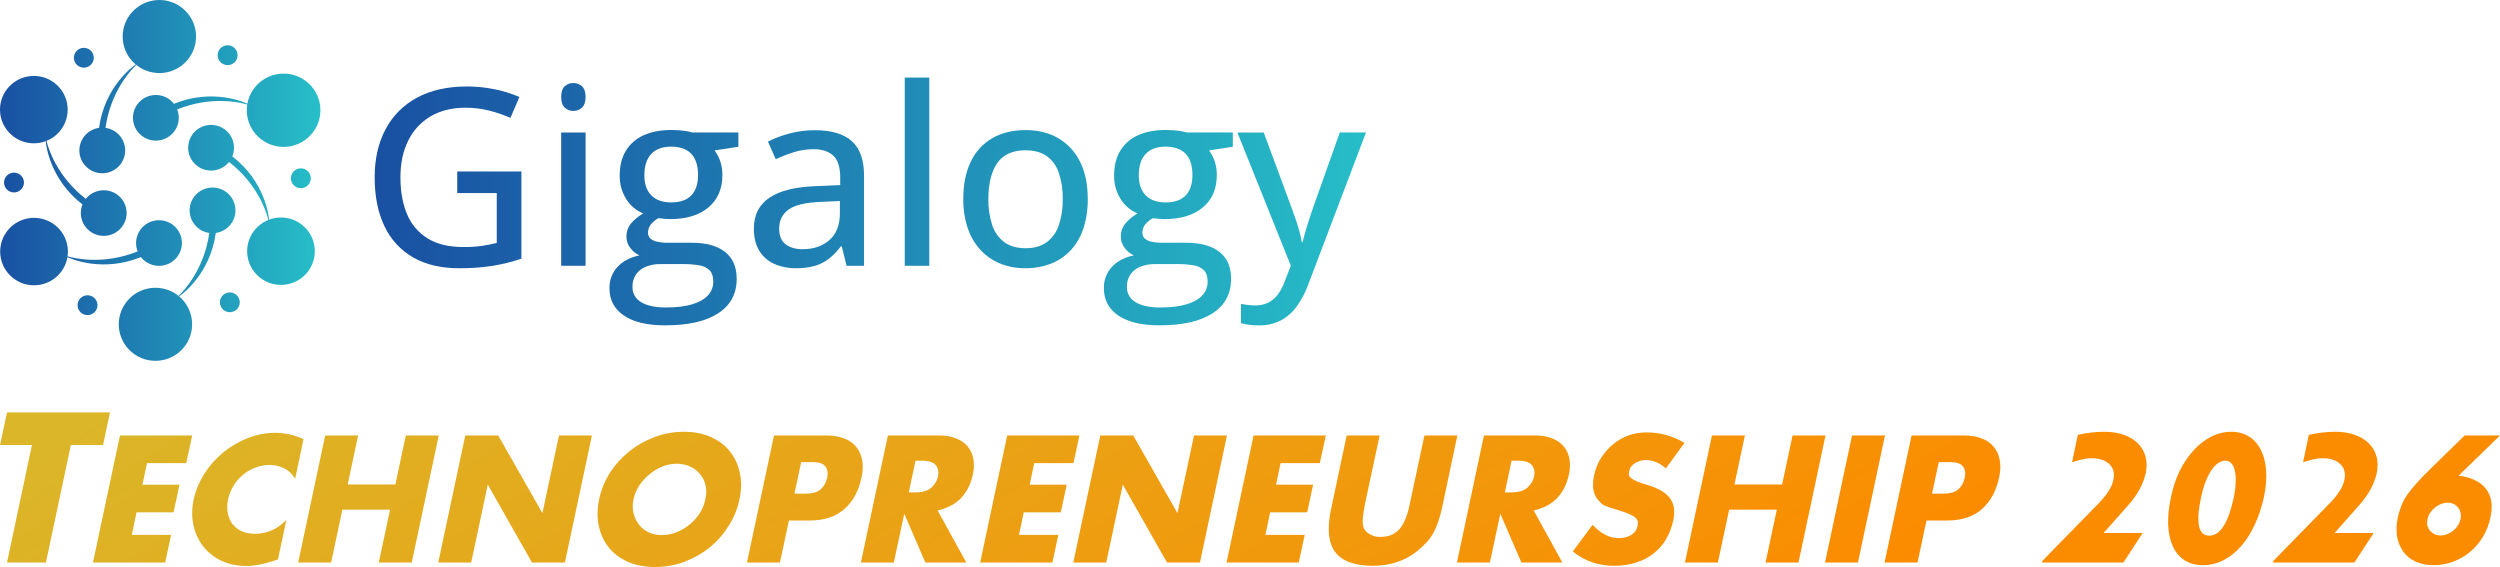
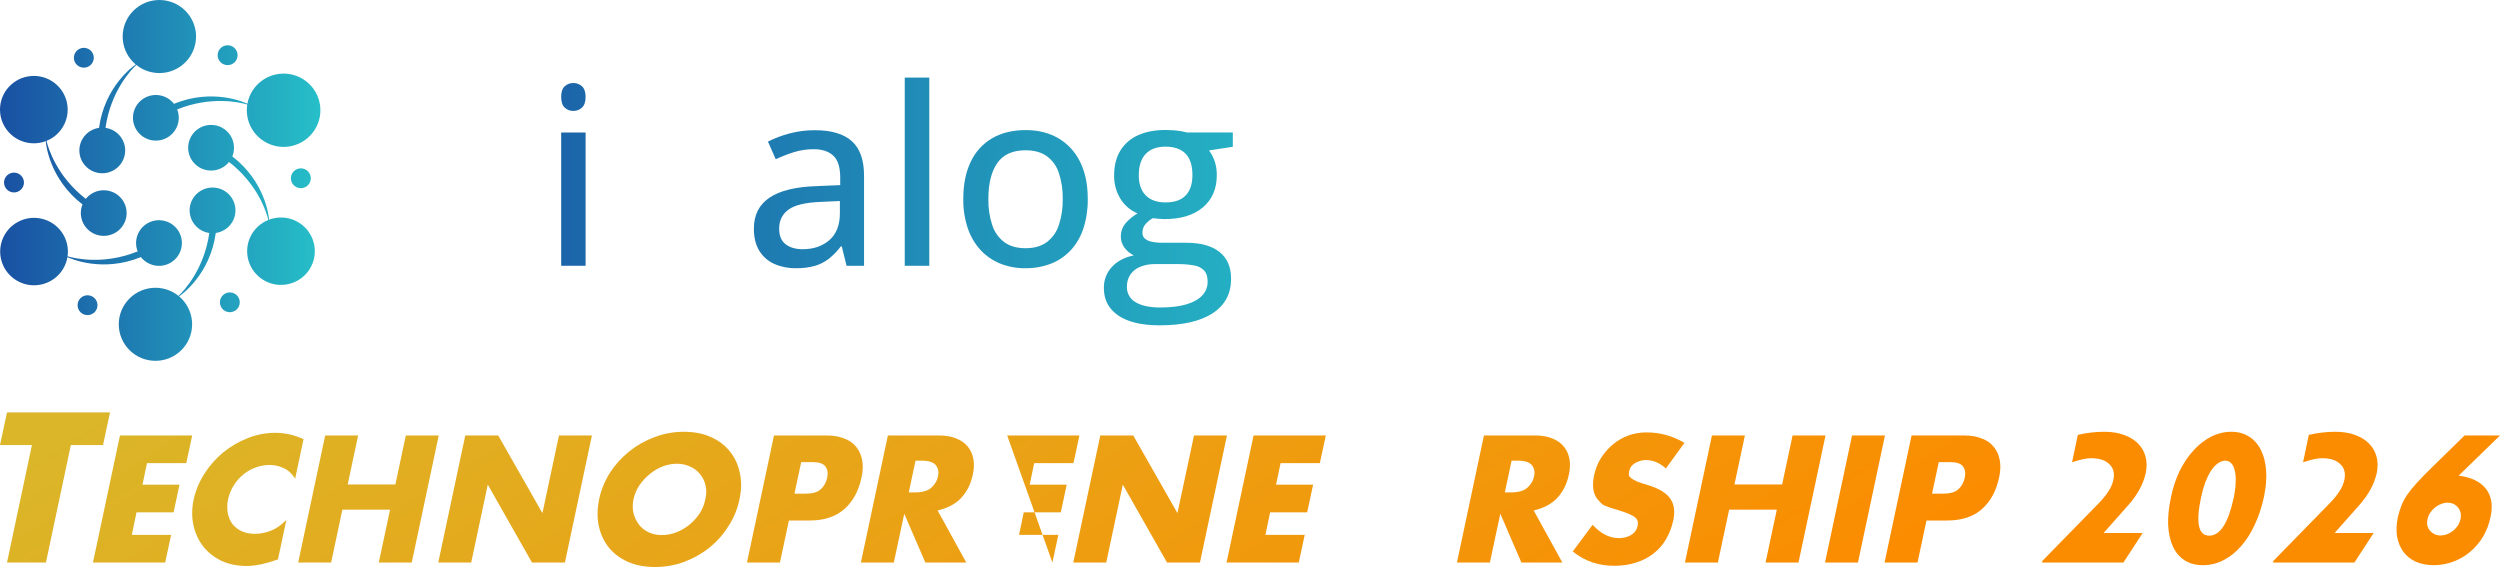
<svg xmlns="http://www.w3.org/2000/svg" width="194" height="44" viewBox="0 0 194 44" fill="none">
-   <path d="M35.48 14.984H38.548V18.851C38.209 18.938 37.836 19.013 37.429 19.076C36.944 19.144 36.454 19.175 35.964 19.17C34.828 19.17 33.898 18.945 33.175 18.495C32.457 18.049 31.899 17.389 31.582 16.608C31.244 15.798 31.074 14.853 31.074 13.773C31.074 12.665 31.277 11.708 31.684 10.9C32.066 10.119 32.67 9.466 33.422 9.024C34.178 8.581 35.084 8.359 36.14 8.358C36.761 8.357 37.381 8.434 37.982 8.588C38.539 8.729 39.083 8.916 39.609 9.147L40.306 7.527C39.69 7.26 39.047 7.059 38.389 6.927C37.674 6.781 36.946 6.709 36.216 6.711C34.709 6.711 33.421 7.002 32.353 7.584C31.31 8.14 30.46 8.997 29.913 10.042C29.354 11.1 29.074 12.338 29.074 13.758C29.074 15.236 29.327 16.5 29.833 17.55C30.305 18.565 31.08 19.411 32.052 19.972C33.026 20.535 34.223 20.816 35.643 20.816C36.507 20.823 37.371 20.76 38.225 20.629C38.985 20.506 39.733 20.32 40.462 20.075V13.304H35.48V14.984Z" fill="url(#paint0_linear_2699_256)" />
  <path d="M45.442 10.282H43.548V20.624H45.442V10.282Z" fill="url(#paint1_linear_2699_256)" />
  <path d="M44.491 6.443C44.243 6.436 44.002 6.528 43.82 6.697C43.638 6.866 43.547 7.141 43.548 7.521C43.548 7.902 43.638 8.177 43.82 8.35C44.001 8.521 44.242 8.613 44.491 8.607C44.74 8.612 44.98 8.519 45.162 8.35C45.348 8.177 45.442 7.902 45.442 7.521C45.442 7.14 45.348 6.866 45.162 6.697C44.98 6.529 44.739 6.438 44.491 6.443Z" fill="url(#paint2_linear_2699_256)" />
-   <path d="M53.274 10.178C53.091 10.148 52.9 10.124 52.699 10.109C52.497 10.094 52.303 10.087 52.114 10.087C51.26 10.087 50.534 10.225 49.937 10.501C49.368 10.752 48.889 11.171 48.566 11.701C48.249 12.226 48.09 12.861 48.09 13.607C48.075 14.254 48.249 14.891 48.59 15.441C48.901 15.945 49.363 16.337 49.912 16.563C49.541 16.773 49.211 17.047 48.937 17.373C48.718 17.656 48.604 18.006 48.612 18.363C48.609 18.68 48.713 18.989 48.908 19.24C49.093 19.489 49.338 19.688 49.62 19.817C48.885 19.974 48.313 20.278 47.905 20.728C47.498 21.175 47.279 21.762 47.295 22.366C47.295 23.273 47.668 23.979 48.413 24.486C49.159 24.993 50.225 25.247 51.613 25.247C53.41 25.247 54.785 24.934 55.74 24.308C56.695 23.682 57.171 22.789 57.166 21.629C57.166 20.716 56.864 20.022 56.261 19.547C55.658 19.071 54.791 18.835 53.659 18.838H51.851C51.566 18.843 51.282 18.816 51.003 18.758C50.807 18.723 50.623 18.637 50.47 18.51C50.409 18.454 50.361 18.385 50.33 18.309C50.298 18.233 50.283 18.151 50.286 18.068C50.282 17.841 50.353 17.618 50.489 17.435C50.657 17.227 50.864 17.055 51.099 16.928C51.396 16.972 51.695 16.997 51.995 17.003C53.264 17.003 54.258 16.7 54.978 16.092C55.698 15.485 56.057 14.654 56.057 13.6C56.064 13.232 56.009 12.866 55.893 12.517C55.792 12.214 55.642 11.928 55.451 11.672L57.298 11.39V10.277H53.716C53.603 10.241 53.456 10.211 53.274 10.178ZM51.266 20.493H52.984C53.42 20.486 53.855 20.52 54.285 20.594C54.587 20.638 54.867 20.778 55.082 20.993C55.261 21.19 55.35 21.476 55.35 21.852C55.356 22.249 55.208 22.632 54.935 22.922C54.659 23.222 54.249 23.453 53.705 23.616C53.161 23.78 52.484 23.861 51.672 23.86C50.842 23.86 50.203 23.723 49.753 23.448C49.542 23.329 49.368 23.156 49.249 22.945C49.13 22.735 49.072 22.497 49.08 22.256C49.068 21.915 49.163 21.578 49.353 21.293C49.545 21.026 49.81 20.82 50.116 20.698C50.482 20.553 50.873 20.484 51.266 20.493ZM53.65 15.158C53.304 15.524 52.783 15.707 52.087 15.706C51.413 15.706 50.898 15.524 50.54 15.158C50.182 14.792 50.003 14.274 50.003 13.605C50.003 12.878 50.181 12.326 50.536 11.948C50.891 11.57 51.405 11.381 52.076 11.38C52.768 11.38 53.289 11.565 53.641 11.934C53.993 12.303 54.169 12.854 54.169 13.585C54.169 14.268 53.996 14.792 53.65 15.158Z" fill="url(#paint3_linear_2699_256)" />
  <path d="M63.225 10.104C62.562 10.101 61.901 10.187 61.261 10.358C60.684 10.509 60.125 10.72 59.593 10.986L60.196 12.356C60.654 12.141 61.127 11.958 61.61 11.807C62.107 11.653 62.625 11.575 63.146 11.578C63.792 11.578 64.297 11.743 64.659 12.075C65.02 12.406 65.201 12.976 65.201 13.783V14.365L63.405 14.441C61.758 14.492 60.53 14.789 59.72 15.333C58.91 15.877 58.503 16.674 58.5 17.725C58.5 18.427 58.64 19.005 58.919 19.457C59.192 19.905 59.594 20.26 60.073 20.475C60.601 20.708 61.174 20.824 61.751 20.813C62.259 20.824 62.765 20.761 63.255 20.626C63.65 20.509 64.019 20.317 64.342 20.062C64.681 19.787 64.985 19.471 65.247 19.123H65.323L65.692 20.625H67.05V13.631C67.05 12.411 66.733 11.517 66.098 10.951C65.464 10.385 64.506 10.102 63.225 10.104ZM65.176 16.532C65.176 17.459 64.905 18.158 64.363 18.63C63.821 19.103 63.128 19.339 62.285 19.339C61.738 19.339 61.298 19.211 60.963 18.954C60.628 18.698 60.462 18.293 60.463 17.739C60.463 17.108 60.706 16.615 61.194 16.261C61.681 15.908 62.525 15.709 63.724 15.665L65.175 15.599L65.176 16.532Z" fill="url(#paint4_linear_2699_256)" />
  <path d="M72.112 6.021H70.209V20.625H72.112V6.021Z" fill="url(#paint5_linear_2699_256)" />
  <path d="M82.121 10.723C81.398 10.304 80.559 10.095 79.605 10.095C78.599 10.095 77.734 10.302 77.008 10.718C76.276 11.141 75.693 11.777 75.336 12.54C74.946 13.338 74.751 14.303 74.751 15.435C74.739 16.208 74.856 16.977 75.1 17.711C75.308 18.337 75.645 18.913 76.09 19.402C76.515 19.859 77.035 20.218 77.615 20.453C78.229 20.698 78.885 20.821 79.547 20.814C80.239 20.825 80.927 20.703 81.573 20.453C82.157 20.221 82.68 19.862 83.106 19.402C83.546 18.914 83.877 18.337 84.076 17.712C84.31 16.976 84.423 16.208 84.411 15.436C84.411 14.304 84.21 13.341 83.808 12.546C83.439 11.786 82.852 11.151 82.121 10.723ZM82.159 17.485C81.99 18.011 81.66 18.471 81.216 18.801C80.789 19.108 80.247 19.261 79.589 19.261C78.917 19.261 78.369 19.108 77.945 18.801C77.503 18.47 77.174 18.01 77.003 17.485C76.785 16.824 76.682 16.13 76.698 15.434C76.698 14.239 76.929 13.312 77.39 12.652C77.852 11.992 78.579 11.662 79.572 11.662C80.25 11.662 80.801 11.812 81.226 12.112C81.666 12.436 81.994 12.889 82.162 13.407C82.379 14.06 82.482 14.745 82.468 15.432C82.482 16.129 82.379 16.823 82.162 17.485H82.159Z" fill="url(#paint6_linear_2699_256)" />
  <path d="M91.639 10.179C91.457 10.148 91.266 10.124 91.064 10.109C90.863 10.094 90.669 10.085 90.48 10.085C89.626 10.085 88.9 10.223 88.303 10.498C87.734 10.75 87.255 11.169 86.932 11.699C86.615 12.224 86.456 12.86 86.456 13.605C86.441 14.252 86.615 14.889 86.956 15.439C87.267 15.943 87.729 16.335 88.278 16.561C87.907 16.771 87.576 17.045 87.303 17.371C87.084 17.654 86.97 18.004 86.977 18.361C86.975 18.678 87.079 18.987 87.274 19.238C87.459 19.487 87.704 19.686 87.986 19.815C87.251 19.972 86.679 20.276 86.271 20.726C85.863 21.174 85.645 21.76 85.661 22.364C85.661 23.271 86.034 23.977 86.779 24.484C87.525 24.991 88.591 25.245 89.979 25.245C91.775 25.245 93.151 24.932 94.106 24.306C95.061 23.68 95.536 22.788 95.532 21.629C95.532 20.716 95.23 20.022 94.627 19.547C94.024 19.072 93.156 18.835 92.025 18.838H90.216C89.932 18.843 89.647 18.816 89.369 18.758C89.172 18.723 88.989 18.637 88.836 18.51C88.775 18.454 88.727 18.385 88.695 18.309C88.664 18.233 88.649 18.151 88.652 18.069C88.648 17.841 88.719 17.618 88.855 17.435C89.023 17.228 89.23 17.055 89.465 16.928C89.762 16.972 90.061 16.997 90.361 17.003C91.63 17.003 92.624 16.7 93.344 16.092C94.064 15.485 94.423 14.654 94.422 13.6C94.431 13.232 94.376 12.866 94.261 12.517C94.16 12.214 94.01 11.928 93.819 11.672L95.666 11.39V10.277H92.082C91.969 10.241 91.821 10.211 91.639 10.179ZM89.632 20.493H91.347C91.783 20.486 92.218 20.52 92.647 20.595C92.95 20.638 93.229 20.778 93.445 20.993C93.623 21.19 93.713 21.476 93.713 21.852C93.719 22.249 93.57 22.632 93.298 22.922C93.022 23.222 92.612 23.453 92.068 23.617C91.524 23.78 90.847 23.861 90.035 23.861C89.205 23.861 88.566 23.723 88.116 23.448C87.906 23.329 87.734 23.155 87.616 22.945C87.499 22.736 87.441 22.498 87.449 22.258C87.437 21.917 87.532 21.58 87.722 21.295C87.914 21.028 88.179 20.822 88.485 20.7C88.85 20.555 89.24 20.485 89.632 20.493ZM92.016 15.158C91.67 15.524 91.149 15.707 90.452 15.707C89.779 15.707 89.264 15.524 88.906 15.158C88.548 14.792 88.369 14.274 88.369 13.605C88.369 12.878 88.547 12.326 88.902 11.948C89.257 11.57 89.771 11.381 90.442 11.38C91.134 11.38 91.655 11.565 92.007 11.934C92.359 12.303 92.534 12.854 92.532 13.585C92.532 14.268 92.36 14.792 92.016 15.158Z" fill="url(#paint7_linear_2699_256)" />
-   <path d="M101.855 16.232C101.692 16.704 101.541 17.167 101.403 17.621C101.265 18.075 101.158 18.463 101.083 18.785H101.017C100.972 18.522 100.914 18.254 100.842 17.982C100.77 17.71 100.685 17.429 100.588 17.138C100.486 16.847 100.384 16.549 100.271 16.242L98.066 10.282H96.022L100.168 20.617L99.697 21.832C99.572 22.182 99.399 22.514 99.184 22.818C98.992 23.088 98.74 23.311 98.448 23.47C98.132 23.63 97.781 23.709 97.426 23.7C97.219 23.7 97.013 23.688 96.809 23.662C96.61 23.637 96.443 23.608 96.3 23.577V25.079C96.753 25.197 97.219 25.254 97.686 25.249C98.275 25.264 98.86 25.134 99.386 24.869C99.876 24.604 100.3 24.232 100.625 23.781C100.999 23.26 101.299 22.69 101.516 22.087L106.001 10.28H103.968L101.855 16.232Z" fill="url(#paint8_linear_2699_256)" />
  <path d="M10.532 5.004C10.296 5.163 8.124 6.733 7.685 9.921C7.24 9.985 6.836 10.214 6.553 10.562C6.27 10.911 6.131 11.353 6.163 11.8C6.195 12.247 6.395 12.665 6.725 12.97C7.054 13.275 7.487 13.445 7.937 13.445C8.386 13.445 8.819 13.275 9.149 12.97C9.478 12.665 9.678 12.247 9.71 11.8C9.742 11.353 9.603 10.911 9.32 10.562C9.038 10.214 8.633 9.985 8.188 9.921C8.584 7.1 10.154 5.436 10.577 5.039C11.162 5.51 11.911 5.732 12.659 5.655C13.407 5.578 14.095 5.209 14.571 4.629C15.047 4.048 15.273 3.304 15.2 2.559C15.126 1.813 14.759 1.126 14.179 0.649C13.599 0.172 12.853 -0.057 12.104 0.012C11.355 0.081 10.664 0.443 10.181 1.018C9.699 1.593 9.465 2.335 9.53 3.081C9.596 3.827 9.955 4.518 10.53 5.001L10.532 5.004Z" fill="url(#paint9_linear_2699_256)" />
  <path d="M17.78 5.046C18.202 4.982 18.493 4.589 18.429 4.168C18.365 3.748 17.97 3.458 17.548 3.522C17.125 3.586 16.835 3.978 16.899 4.399C16.963 4.82 17.357 5.109 17.78 5.046Z" fill="url(#paint10_linear_2699_256)" />
  <path d="M2.59 11.121C2.918 11.126 3.244 11.069 3.551 10.954C3.571 11.245 3.856 13.898 6.403 15.866C6.234 16.281 6.229 16.744 6.389 17.162C6.548 17.581 6.861 17.923 7.265 18.121C7.668 18.319 8.131 18.357 8.562 18.228C8.992 18.099 9.357 17.812 9.584 17.426C9.811 17.039 9.882 16.582 9.783 16.145C9.685 15.708 9.424 15.325 9.053 15.072C8.682 14.82 8.228 14.717 7.784 14.784C7.34 14.85 6.937 15.082 6.658 15.433C4.403 13.681 3.741 11.496 3.608 10.932C4.212 10.689 4.704 10.232 4.989 9.648C5.273 9.064 5.329 8.396 5.147 7.774C4.964 7.151 4.556 6.618 4.001 6.278C3.446 5.938 2.784 5.816 2.143 5.936C1.503 6.055 0.93 6.407 0.536 6.923C0.141 7.44 -0.046 8.084 0.01 8.73C0.065 9.377 0.361 9.979 0.838 10.421C1.315 10.863 1.94 11.112 2.591 11.121H2.59Z" fill="url(#paint11_linear_2699_256)" />
  <path d="M7.202 4.815C7.387 4.432 7.226 3.972 6.841 3.788C6.456 3.604 5.995 3.765 5.81 4.148C5.625 4.531 5.787 4.991 6.171 5.175C6.556 5.359 7.018 5.198 7.202 4.815Z" fill="url(#paint12_linear_2699_256)" />
  <path d="M11.427 20.38C11.789 20.595 12.215 20.675 12.63 20.606C13.046 20.537 13.423 20.323 13.695 20.003C13.967 19.682 14.116 19.276 14.116 18.857C14.115 18.437 13.965 18.032 13.692 17.712C13.42 17.393 13.042 17.18 12.626 17.112C12.211 17.044 11.784 17.125 11.423 17.34C11.062 17.556 10.789 17.893 10.654 18.29C10.518 18.687 10.529 19.119 10.684 19.509C8.032 20.578 5.804 20.056 5.243 19.89C5.335 19.247 5.184 18.593 4.819 18.055C4.453 17.517 3.9 17.134 3.267 16.98C2.634 16.825 1.966 16.91 1.392 17.219C0.818 17.528 0.38 18.038 0.163 18.65C-0.054 19.262 -0.035 19.933 0.217 20.532C0.469 21.131 0.935 21.615 1.526 21.891C2.116 22.167 2.788 22.214 3.411 22.024C4.035 21.834 4.565 21.419 4.899 20.862C5.067 20.582 5.18 20.273 5.233 19.951C5.489 20.075 7.942 21.166 10.933 19.951C11.069 20.123 11.236 20.269 11.427 20.38Z" fill="url(#paint13_linear_2699_256)" />
  <path d="M1.496 14.817C1.858 14.591 1.967 14.117 1.741 13.757C1.514 13.396 1.037 13.287 0.675 13.513C0.314 13.738 0.204 14.213 0.431 14.573C0.657 14.933 1.134 15.042 1.496 14.817Z" fill="url(#paint14_linear_2699_256)" />
  <path d="M13.898 22.996C14.134 22.837 16.307 21.267 16.745 18.079C17.191 18.015 17.595 17.786 17.878 17.437C18.161 17.089 18.3 16.646 18.268 16.199C18.236 15.752 18.035 15.334 17.706 15.028C17.377 14.723 16.943 14.553 16.493 14.553C16.043 14.553 15.61 14.723 15.281 15.028C14.951 15.334 14.751 15.752 14.719 16.199C14.687 16.646 14.826 17.089 15.109 17.437C15.391 17.786 15.796 18.015 16.242 18.079C15.845 20.9 14.275 22.564 13.853 22.961C13.268 22.49 12.519 22.268 11.771 22.346C11.022 22.422 10.335 22.791 9.859 23.372C9.383 23.952 9.157 24.696 9.23 25.442C9.303 26.187 9.67 26.874 10.25 27.351C10.83 27.828 11.576 28.057 12.325 27.988C13.075 27.919 13.766 27.557 14.248 26.982C14.73 26.407 14.964 25.666 14.899 24.919C14.834 24.173 14.474 23.482 13.899 22.999L13.898 22.996Z" fill="url(#paint15_linear_2699_256)" />
  <path d="M6.803 24.452C7.23 24.447 7.571 24.098 7.565 23.673C7.56 23.248 7.209 22.908 6.782 22.913C6.356 22.919 6.014 23.268 6.02 23.693C6.026 24.118 6.376 24.458 6.803 24.452Z" fill="url(#paint16_linear_2699_256)" />
  <path d="M21.84 16.879C21.512 16.874 21.187 16.931 20.88 17.047C20.86 16.756 20.575 14.102 18.027 12.135C18.197 11.72 18.203 11.256 18.044 10.837C17.884 10.418 17.571 10.075 17.168 9.876C16.764 9.678 16.3 9.639 15.869 9.767C15.438 9.896 15.072 10.183 14.845 10.569C14.617 10.956 14.546 11.414 14.644 11.852C14.742 12.289 15.003 12.673 15.374 12.926C15.746 13.18 16.2 13.283 16.645 13.217C17.09 13.15 17.493 12.918 17.773 12.567C20.028 14.319 20.69 16.504 20.823 17.068C20.219 17.311 19.726 17.768 19.442 18.352C19.157 18.936 19.101 19.604 19.284 20.227C19.466 20.849 19.875 21.382 20.43 21.722C20.985 22.062 21.647 22.184 22.287 22.064C22.927 21.945 23.5 21.593 23.895 21.077C24.289 20.56 24.477 19.916 24.421 19.27C24.365 18.623 24.07 18.021 23.593 17.579C23.116 17.137 22.491 16.888 21.84 16.879H21.84Z" fill="url(#paint17_linear_2699_256)" />
  <path d="M18.531 23.791C18.715 23.408 18.552 22.95 18.168 22.767C17.784 22.584 17.324 22.746 17.14 23.129C16.957 23.511 17.119 23.969 17.503 24.152C17.887 24.335 18.348 24.173 18.531 23.791Z" fill="url(#paint18_linear_2699_256)" />
  <path d="M13.005 7.62C12.643 7.406 12.217 7.326 11.802 7.395C11.386 7.464 11.009 7.678 10.738 7.998C10.466 8.318 10.317 8.723 10.318 9.143C10.318 9.562 10.468 9.967 10.741 10.287C11.013 10.606 11.391 10.819 11.806 10.887C12.221 10.955 12.648 10.874 13.008 10.658C13.37 10.443 13.642 10.107 13.777 9.71C13.913 9.313 13.902 8.881 13.748 8.491C16.399 7.422 18.628 7.944 19.187 8.11C19.069 8.853 19.25 9.611 19.692 10.221C20.134 10.83 20.8 11.24 21.545 11.362C22.29 11.484 23.053 11.307 23.667 10.87C24.282 10.433 24.697 9.772 24.823 9.031C24.949 8.29 24.776 7.529 24.34 6.915C23.905 6.301 23.243 5.884 22.5 5.754C21.756 5.625 20.991 5.794 20.373 6.224C19.754 6.654 19.331 7.311 19.197 8.051C18.941 7.927 16.489 6.836 13.499 8.056C13.363 7.881 13.195 7.733 13.005 7.62Z" fill="url(#paint19_linear_2699_256)" />
  <path d="M23.776 14.473C24.131 14.237 24.226 13.759 23.989 13.406C23.752 13.053 23.272 12.958 22.917 13.194C22.563 13.43 22.467 13.908 22.704 14.261C22.942 14.614 23.421 14.709 23.776 14.473Z" fill="url(#paint20_linear_2699_256)" />
  <path d="M7.994 34.537H5.498L3.565 43.65H0.544L2.477 34.537H0L0.544 32H8.538L7.994 34.537Z" fill="url(#paint21_linear_2699_256)" />
  <path d="M12.819 43.65H7.214L9.31 33.792H14.915L14.455 35.939H11.406L11.057 37.608H13.931L13.47 39.755H10.596L10.231 41.504H13.28L12.819 43.65Z" fill="url(#paint22_linear_2699_256)" />
  <path d="M21.57 43.412C20.606 43.751 19.797 43.92 19.14 43.92C18.42 43.92 17.769 43.788 17.187 43.523C16.616 43.247 16.145 42.876 15.774 42.41C15.403 41.933 15.149 41.382 15.012 40.756C14.874 40.131 14.88 39.463 15.028 38.753C15.187 38.043 15.467 37.375 15.869 36.75C16.271 36.124 16.753 35.578 17.314 35.112C17.886 34.646 18.521 34.275 19.22 33.999C19.918 33.723 20.633 33.586 21.363 33.586C22.104 33.586 22.834 33.75 23.554 34.078L22.903 37.147C22.671 36.766 22.379 36.495 22.03 36.336C21.691 36.167 21.321 36.082 20.919 36.082C20.538 36.082 20.167 36.151 19.807 36.289C19.458 36.416 19.14 36.601 18.854 36.845C18.569 37.078 18.325 37.359 18.124 37.688C17.923 38.016 17.78 38.371 17.695 38.753C17.621 39.145 17.616 39.506 17.679 39.834C17.743 40.152 17.865 40.433 18.045 40.677C18.235 40.91 18.479 41.096 18.775 41.233C19.071 41.361 19.41 41.424 19.791 41.424C20.194 41.424 20.601 41.345 21.014 41.186C21.427 41.027 21.829 40.746 22.221 40.343L21.57 43.412Z" fill="url(#paint23_linear_2699_256)" />
  <path d="M31.952 43.65H29.395L30.268 39.548H26.569L25.696 43.65H23.139L25.235 33.792H27.791L26.982 37.592H30.681L31.491 33.792H34.048L31.952 43.65Z" fill="url(#paint24_linear_2699_256)" />
  <path d="M43.838 43.65H41.281L37.852 37.608L36.565 43.65H34.009L36.105 33.792H38.661L42.091 39.818L43.377 33.792H45.934L43.838 43.65Z" fill="url(#paint25_linear_2699_256)" />
  <path d="M57.382 38.753C57.234 39.474 56.959 40.152 56.556 40.788C56.165 41.424 55.678 41.981 55.096 42.458C54.514 42.935 53.857 43.311 53.127 43.587C52.396 43.862 51.629 44 50.825 44C50.02 44 49.311 43.862 48.697 43.587C48.093 43.311 47.601 42.935 47.22 42.458C46.85 41.981 46.596 41.424 46.458 40.788C46.331 40.152 46.342 39.474 46.49 38.753C46.648 38.011 46.929 37.322 47.331 36.686C47.744 36.05 48.242 35.499 48.824 35.032C49.417 34.556 50.073 34.184 50.793 33.919C51.523 33.644 52.28 33.506 53.063 33.506C53.868 33.506 54.572 33.644 55.175 33.919C55.789 34.195 56.281 34.571 56.652 35.048C57.033 35.525 57.287 36.082 57.414 36.718C57.552 37.354 57.541 38.032 57.382 38.753ZM54.73 38.753C54.826 38.35 54.831 37.979 54.746 37.64C54.662 37.301 54.514 37.009 54.302 36.766C54.101 36.522 53.841 36.331 53.524 36.193C53.217 36.055 52.883 35.986 52.523 35.986C52.153 35.986 51.788 36.055 51.428 36.193C51.068 36.331 50.734 36.527 50.428 36.782C50.12 37.025 49.851 37.317 49.618 37.656C49.395 37.995 49.242 38.361 49.157 38.753C49.083 39.124 49.083 39.479 49.157 39.818C49.242 40.147 49.38 40.438 49.57 40.693C49.761 40.947 50.009 41.149 50.316 41.297C50.623 41.445 50.967 41.52 51.348 41.52C51.73 41.52 52.105 41.451 52.476 41.313C52.846 41.164 53.185 40.968 53.492 40.725C53.799 40.47 54.064 40.179 54.286 39.85C54.508 39.511 54.656 39.145 54.73 38.753Z" fill="url(#paint26_linear_2699_256)" />
  <path d="M66.858 37.036C66.635 38.096 66.186 38.923 65.508 39.516C64.841 40.099 63.947 40.391 62.825 40.391H61.221L60.522 43.65H57.966L60.062 33.792H64.143C64.672 33.792 65.132 33.872 65.524 34.031C65.916 34.179 66.223 34.397 66.445 34.683C66.678 34.969 66.831 35.313 66.905 35.716C66.98 36.108 66.964 36.548 66.858 37.036ZM64.19 37.068C64.264 36.707 64.217 36.416 64.047 36.193C63.889 35.971 63.55 35.859 63.031 35.859H62.174L61.65 38.308H62.507C63.047 38.308 63.439 38.197 63.682 37.974C63.936 37.751 64.106 37.449 64.19 37.068Z" fill="url(#paint27_linear_2699_256)" />
  <path d="M74.982 43.65H71.806L70.171 39.866L69.361 43.65H66.805L68.9 33.792H72.886C73.404 33.792 73.849 33.872 74.22 34.031C74.59 34.179 74.886 34.391 75.109 34.667C75.331 34.942 75.474 35.266 75.537 35.637C75.601 36.008 75.585 36.405 75.49 36.829C75.342 37.539 75.045 38.138 74.601 38.626C74.156 39.103 73.542 39.431 72.759 39.612L74.982 43.65ZM72.791 36.972C72.865 36.644 72.812 36.358 72.632 36.114C72.452 35.87 72.081 35.748 71.52 35.748H71.044L70.52 38.212H70.996C71.568 38.212 71.991 38.091 72.267 37.847C72.542 37.603 72.716 37.312 72.791 36.972Z" fill="url(#paint28_linear_2699_256)" />
-   <path d="M81.667 43.65H76.062L78.158 33.792H83.763L83.302 35.939H80.254L79.904 37.608H82.778L82.318 39.755H79.444L79.079 41.504H82.127L81.667 43.65Z" fill="url(#paint29_linear_2699_256)" />
+   <path d="M81.667 43.65L78.158 33.792H83.763L83.302 35.939H80.254L79.904 37.608H82.778L82.318 39.755H79.444L79.079 41.504H82.127L81.667 43.65Z" fill="url(#paint29_linear_2699_256)" />
  <path d="M93.116 43.65H90.56L87.13 37.608L85.844 43.65H83.287L85.383 33.792H87.94L91.37 39.818L92.656 33.792H95.212L93.116 43.65Z" fill="url(#paint30_linear_2699_256)" />
  <path d="M100.786 43.65H95.181L97.277 33.792H102.882L102.421 35.939H99.373L99.023 37.608H101.897L101.437 39.755H98.563L98.198 41.504H101.246L100.786 43.65Z" fill="url(#paint31_linear_2699_256)" />
-   <path d="M111.886 39.484C111.801 39.855 111.706 40.195 111.6 40.502C111.505 40.799 111.383 41.08 111.235 41.345C111.097 41.599 110.923 41.843 110.711 42.076C110.499 42.309 110.25 42.542 109.965 42.776C109.012 43.528 107.869 43.905 106.535 43.905C105.127 43.905 104.153 43.55 103.613 42.839C103.073 42.129 102.968 41.011 103.296 39.484L104.503 33.792H107.059L105.916 39.135C105.852 39.474 105.805 39.771 105.773 40.025C105.741 40.269 105.736 40.486 105.757 40.677C105.778 40.868 105.836 41.027 105.932 41.154C106.027 41.281 106.17 41.392 106.36 41.488C106.477 41.551 106.598 41.599 106.725 41.631C106.852 41.652 106.974 41.663 107.091 41.663C107.355 41.663 107.599 41.631 107.821 41.567C108.054 41.493 108.271 41.366 108.472 41.186C108.673 41.005 108.848 40.751 108.996 40.422C109.155 40.094 109.287 39.665 109.393 39.135L110.536 33.792H113.093L111.886 39.484Z" fill="url(#paint32_linear_2699_256)" />
  <path d="M121.237 43.65H118.061L116.425 39.866L115.616 43.65H113.059L115.155 33.792H119.141C119.659 33.792 120.104 33.872 120.474 34.031C120.845 34.179 121.141 34.391 121.364 34.667C121.586 34.942 121.729 35.266 121.792 35.637C121.856 36.008 121.84 36.405 121.745 36.829C121.597 37.539 121.3 38.138 120.856 38.626C120.411 39.103 119.797 39.431 119.014 39.612L121.237 43.65ZM119.045 36.972C119.12 36.644 119.067 36.358 118.887 36.114C118.707 35.87 118.336 35.748 117.775 35.748H117.299L116.775 38.212H117.251C117.823 38.212 118.246 38.091 118.521 37.847C118.797 37.603 118.971 37.312 119.045 36.972Z" fill="url(#paint33_linear_2699_256)" />
  <path d="M129.843 40.391C129.726 40.921 129.541 41.403 129.287 41.838C129.033 42.272 128.71 42.643 128.318 42.951C127.927 43.258 127.477 43.491 126.969 43.65C126.461 43.82 125.889 43.905 125.254 43.905C124.026 43.905 122.957 43.534 122.047 42.792L123.587 40.725C124.222 41.414 124.899 41.758 125.619 41.758C125.979 41.758 126.297 41.679 126.572 41.52C126.847 41.35 127.016 41.111 127.08 40.804C127.143 40.529 127.08 40.311 126.889 40.152C126.699 39.993 126.323 39.824 125.762 39.644C125.402 39.538 125.122 39.453 124.92 39.389C124.73 39.315 124.582 39.257 124.476 39.214C124.381 39.161 124.307 39.108 124.254 39.055C124.211 39.002 124.148 38.933 124.063 38.849C123.64 38.425 123.518 37.773 123.698 36.893C123.804 36.395 123.984 35.944 124.238 35.541C124.502 35.128 124.815 34.773 125.175 34.476C125.534 34.179 125.931 33.951 126.365 33.792C126.81 33.633 127.276 33.554 127.763 33.554C128.811 33.554 129.795 33.824 130.716 34.365L129.271 36.352C128.795 35.918 128.276 35.7 127.715 35.7C127.44 35.7 127.17 35.775 126.905 35.923C126.641 36.071 126.482 36.278 126.429 36.543C126.408 36.66 126.397 36.76 126.397 36.845C126.408 36.93 126.466 37.015 126.572 37.099C126.678 37.184 126.836 37.274 127.048 37.37C127.27 37.455 127.577 37.555 127.969 37.672C128.774 37.926 129.324 38.271 129.62 38.705C129.917 39.129 129.991 39.691 129.843 40.391Z" fill="url(#paint34_linear_2699_256)" />
  <path d="M139.564 43.65H137.008L137.881 39.548H134.182L133.308 43.65H130.752L132.848 33.792H135.404L134.594 37.592H138.294L139.104 33.792H141.66L139.564 43.65Z" fill="url(#paint35_linear_2699_256)" />
  <path d="M144.178 43.65H141.622L143.718 33.792H146.274L144.178 43.65Z" fill="url(#paint36_linear_2699_256)" />
  <path d="M155.134 37.036C154.912 38.096 154.462 38.923 153.785 39.516C153.118 40.099 152.223 40.391 151.101 40.391H149.497L148.799 43.65H146.242L148.338 33.792H152.419C152.948 33.792 153.409 33.872 153.801 34.031C154.192 34.179 154.499 34.397 154.721 34.683C154.954 34.969 155.108 35.313 155.182 35.716C155.256 36.108 155.24 36.548 155.134 37.036ZM152.467 37.068C152.541 36.707 152.493 36.416 152.324 36.193C152.165 35.971 151.826 35.859 151.308 35.859H150.45L149.926 38.308H150.784C151.323 38.308 151.715 38.197 151.959 37.974C152.213 37.751 152.382 37.449 152.467 37.068Z" fill="url(#paint37_linear_2699_256)" />
  <path d="M166.271 41.361L164.778 43.65H158.459L158.49 43.523L162.889 39.023C163.196 38.705 163.439 38.403 163.619 38.117C163.81 37.831 163.937 37.534 164 37.227C164.106 36.718 164 36.315 163.683 36.018C163.376 35.711 162.899 35.557 162.254 35.557C161.904 35.557 161.417 35.663 160.793 35.875L161.237 33.745C161.925 33.586 162.614 33.506 163.302 33.506C163.873 33.506 164.376 33.586 164.81 33.745C165.255 33.904 165.62 34.126 165.906 34.412C166.191 34.699 166.387 35.038 166.493 35.43C166.599 35.822 166.604 36.252 166.509 36.718C166.318 37.577 165.858 38.414 165.128 39.23L163.238 41.361H166.271Z" fill="url(#paint38_linear_2699_256)" />
  <path d="M175.678 38.578C175.509 39.363 175.27 40.078 174.963 40.725C174.667 41.371 174.312 41.928 173.9 42.394C173.487 42.861 173.032 43.221 172.534 43.475C172.037 43.73 171.507 43.857 170.946 43.857C170.385 43.857 169.909 43.73 169.517 43.475C169.126 43.221 168.824 42.861 168.612 42.394C168.4 41.928 168.279 41.371 168.247 40.725C168.226 40.078 168.3 39.363 168.469 38.578C168.617 37.847 168.84 37.174 169.136 36.559C169.443 35.934 169.803 35.398 170.216 34.953C170.629 34.497 171.084 34.142 171.581 33.888C172.089 33.633 172.613 33.506 173.153 33.506C173.683 33.506 174.143 33.633 174.535 33.888C174.926 34.132 175.233 34.481 175.456 34.937C175.678 35.382 175.81 35.918 175.853 36.543C175.895 37.158 175.837 37.836 175.678 38.578ZM173.344 38.594C173.429 38.181 173.476 37.799 173.487 37.449C173.508 37.099 173.487 36.797 173.423 36.543C173.37 36.289 173.28 36.093 173.153 35.955C173.026 35.817 172.867 35.748 172.677 35.748C172.486 35.748 172.296 35.817 172.105 35.955C171.915 36.093 171.735 36.289 171.565 36.543C171.407 36.797 171.258 37.099 171.121 37.449C170.994 37.799 170.888 38.181 170.803 38.594C170.38 40.576 170.592 41.567 171.438 41.567C172.285 41.567 172.92 40.576 173.344 38.594Z" fill="url(#paint39_linear_2699_256)" />
  <path d="M184.196 41.361L182.703 43.65H176.384L176.416 43.523L180.814 39.023C181.121 38.705 181.364 38.403 181.544 38.117C181.735 37.831 181.862 37.534 181.925 37.227C182.031 36.718 181.925 36.315 181.608 36.018C181.301 35.711 180.824 35.557 180.179 35.557C179.829 35.557 179.342 35.663 178.718 35.875L179.162 33.745C179.851 33.586 180.539 33.506 181.227 33.506C181.798 33.506 182.301 33.586 182.735 33.745C183.18 33.904 183.545 34.126 183.831 34.412C184.117 34.699 184.312 35.038 184.418 35.43C184.524 35.822 184.529 36.252 184.434 36.718C184.244 37.577 183.783 38.414 183.053 39.23L181.163 41.361H184.196Z" fill="url(#paint40_linear_2699_256)" />
  <path d="M193.27 40.105C193.153 40.666 192.957 41.18 192.682 41.647C192.407 42.103 192.073 42.495 191.682 42.823C191.29 43.152 190.851 43.406 190.364 43.587C189.888 43.767 189.385 43.857 188.855 43.857C188.326 43.857 187.86 43.767 187.458 43.587C187.066 43.406 186.749 43.152 186.505 42.823C186.262 42.495 186.098 42.103 186.013 41.647C185.939 41.191 185.96 40.682 186.077 40.12C186.151 39.803 186.241 39.511 186.347 39.246C186.453 38.97 186.601 38.69 186.791 38.403C186.992 38.117 187.241 37.81 187.538 37.481C187.845 37.142 188.22 36.755 188.665 36.32L191.253 33.792H194L190.793 36.909C191.766 37.036 192.47 37.375 192.904 37.926C193.338 38.477 193.46 39.204 193.27 40.105ZM190.935 40.279C191.01 39.93 190.946 39.633 190.745 39.389C190.544 39.135 190.269 39.008 189.919 39.008C189.75 39.008 189.581 39.045 189.411 39.119C189.242 39.182 189.088 39.273 188.951 39.389C188.813 39.495 188.691 39.628 188.585 39.787C188.48 39.946 188.411 40.11 188.379 40.279C188.337 40.46 188.331 40.629 188.363 40.788C188.406 40.937 188.474 41.069 188.57 41.186C188.665 41.292 188.781 41.382 188.919 41.456C189.057 41.52 189.21 41.551 189.379 41.551C189.729 41.551 190.057 41.429 190.364 41.186C190.671 40.931 190.861 40.629 190.935 40.279Z" fill="url(#paint41_linear_2699_256)" />
  <defs>
    <linearGradient id="paint0_linear_2699_256" x1="28.567" y1="13.76" x2="106.311" y2="13.76" gradientUnits="userSpaceOnUse">
      <stop stop-color="#194FA2" />
      <stop offset="1" stop-color="#26BEC8" />
    </linearGradient>
    <linearGradient id="paint1_linear_2699_256" x1="28.576" y1="15.453" x2="106.322" y2="15.453" gradientUnits="userSpaceOnUse">
      <stop stop-color="#194FA2" />
      <stop offset="1" stop-color="#26BEC8" />
    </linearGradient>
    <linearGradient id="paint2_linear_2699_256" x1="30.747" y1="7.529" x2="97.811" y2="7.529" gradientUnits="userSpaceOnUse">
      <stop stop-color="#194FA2" />
      <stop offset="1" stop-color="#26BEC8" />
    </linearGradient>
    <linearGradient id="paint3_linear_2699_256" x1="28.567" y1="17.663" x2="106.311" y2="17.663" gradientUnits="userSpaceOnUse">
      <stop stop-color="#194FA2" />
      <stop offset="1" stop-color="#26BEC8" />
    </linearGradient>
    <linearGradient id="paint4_linear_2699_256" x1="28.567" y1="15.458" x2="106.311" y2="15.458" gradientUnits="userSpaceOnUse">
      <stop stop-color="#194FA2" />
      <stop offset="1" stop-color="#26BEC8" />
    </linearGradient>
    <linearGradient id="paint5_linear_2699_256" x1="28.567" y1="13.323" x2="106.311" y2="13.323" gradientUnits="userSpaceOnUse">
      <stop stop-color="#194FA2" />
      <stop offset="1" stop-color="#26BEC8" />
    </linearGradient>
    <linearGradient id="paint6_linear_2699_256" x1="28.567" y1="15.453" x2="106.311" y2="15.453" gradientUnits="userSpaceOnUse">
      <stop stop-color="#194FA2" />
      <stop offset="1" stop-color="#26BEC8" />
    </linearGradient>
    <linearGradient id="paint7_linear_2699_256" x1="28.567" y1="17.663" x2="106.311" y2="17.663" gradientUnits="userSpaceOnUse">
      <stop stop-color="#194FA2" />
      <stop offset="1" stop-color="#26BEC8" />
    </linearGradient>
    <linearGradient id="paint8_linear_2699_256" x1="28.567" y1="17.767" x2="106.311" y2="17.767" gradientUnits="userSpaceOnUse">
      <stop stop-color="#194FA2" />
      <stop offset="1" stop-color="#26BEC8" />
    </linearGradient>
    <linearGradient id="paint9_linear_2699_256" x1="-0.206" y1="6.905" x2="24.636" y2="6.905" gradientUnits="userSpaceOnUse">
      <stop stop-color="#194FA2" />
      <stop offset="1" stop-color="#26BEC8" />
    </linearGradient>
    <linearGradient id="paint10_linear_2699_256" x1="-0.202" y1="4.318" x2="24.672" y2="4.268" gradientUnits="userSpaceOnUse">
      <stop stop-color="#194FA2" />
      <stop offset="1" stop-color="#26BEC8" />
    </linearGradient>
    <linearGradient id="paint11_linear_2699_256" x1="-0.206" y1="12.097" x2="24.636" y2="12.097" gradientUnits="userSpaceOnUse">
      <stop stop-color="#194FA2" />
      <stop offset="1" stop-color="#26BEC8" />
    </linearGradient>
    <linearGradient id="paint12_linear_2699_256" x1="-0.206" y1="4.482" x2="24.636" y2="4.482" gradientUnits="userSpaceOnUse">
      <stop stop-color="#194FA2" />
      <stop offset="1" stop-color="#26BEC8" />
    </linearGradient>
    <linearGradient id="paint13_linear_2699_256" x1="-0.206" y1="19.525" x2="24.636" y2="19.525" gradientUnits="userSpaceOnUse">
      <stop stop-color="#194FA2" />
      <stop offset="1" stop-color="#26BEC8" />
    </linearGradient>
    <linearGradient id="paint14_linear_2699_256" x1="-0.178" y1="14.189" x2="24.711" y2="14.137" gradientUnits="userSpaceOnUse">
      <stop stop-color="#194FA2" />
      <stop offset="1" stop-color="#26BEC8" />
    </linearGradient>
    <linearGradient id="paint15_linear_2699_256" x1="-0.206" y1="21.095" x2="24.636" y2="21.095" gradientUnits="userSpaceOnUse">
      <stop stop-color="#194FA2" />
      <stop offset="1" stop-color="#26BEC8" />
    </linearGradient>
    <linearGradient id="paint16_linear_2699_256" x1="-0.206" y1="23.682" x2="24.636" y2="23.682" gradientUnits="userSpaceOnUse">
      <stop stop-color="#194FA2" />
      <stop offset="1" stop-color="#26BEC8" />
    </linearGradient>
    <linearGradient id="paint17_linear_2699_256" x1="-0.206" y1="15.903" x2="24.636" y2="15.903" gradientUnits="userSpaceOnUse">
      <stop stop-color="#194FA2" />
      <stop offset="1" stop-color="#26BEC8" />
    </linearGradient>
    <linearGradient id="paint18_linear_2699_256" x1="-0.25" y1="23.505" x2="24.529" y2="23.443" gradientUnits="userSpaceOnUse">
      <stop stop-color="#194FA2" />
      <stop offset="1" stop-color="#26BEC8" />
    </linearGradient>
    <linearGradient id="paint19_linear_2699_256" x1="-0.206" y1="8.475" x2="24.636" y2="8.475" gradientUnits="userSpaceOnUse">
      <stop stop-color="#194FA2" />
      <stop offset="1" stop-color="#26BEC8" />
    </linearGradient>
    <linearGradient id="paint20_linear_2699_256" x1="-0.207" y1="13.835" x2="24.635" y2="13.835" gradientUnits="userSpaceOnUse">
      <stop stop-color="#194FA2" />
      <stop offset="1" stop-color="#26BEC8" />
    </linearGradient>
    <linearGradient id="paint21_linear_2699_256" x1="20.678" y1="23.454" x2="65.77" y2="94.504" gradientUnits="userSpaceOnUse">
      <stop stop-color="#DBB629" />
      <stop offset="1" stop-color="#FB8C00" />
    </linearGradient>
    <linearGradient id="paint22_linear_2699_256" x1="20.678" y1="23.454" x2="65.77" y2="94.504" gradientUnits="userSpaceOnUse">
      <stop stop-color="#DBB629" />
      <stop offset="1" stop-color="#FB8C00" />
    </linearGradient>
    <linearGradient id="paint23_linear_2699_256" x1="20.678" y1="23.454" x2="65.77" y2="94.504" gradientUnits="userSpaceOnUse">
      <stop stop-color="#DBB629" />
      <stop offset="1" stop-color="#FB8C00" />
    </linearGradient>
    <linearGradient id="paint24_linear_2699_256" x1="20.678" y1="23.454" x2="65.77" y2="94.504" gradientUnits="userSpaceOnUse">
      <stop stop-color="#DBB629" />
      <stop offset="1" stop-color="#FB8C00" />
    </linearGradient>
    <linearGradient id="paint25_linear_2699_256" x1="20.678" y1="23.454" x2="65.77" y2="94.504" gradientUnits="userSpaceOnUse">
      <stop stop-color="#DBB629" />
      <stop offset="1" stop-color="#FB8C00" />
    </linearGradient>
    <linearGradient id="paint26_linear_2699_256" x1="20.678" y1="23.454" x2="65.77" y2="94.504" gradientUnits="userSpaceOnUse">
      <stop stop-color="#DBB629" />
      <stop offset="1" stop-color="#FB8C00" />
    </linearGradient>
    <linearGradient id="paint27_linear_2699_256" x1="20.678" y1="23.454" x2="65.77" y2="94.504" gradientUnits="userSpaceOnUse">
      <stop stop-color="#DBB629" />
      <stop offset="1" stop-color="#FB8C00" />
    </linearGradient>
    <linearGradient id="paint28_linear_2699_256" x1="20.678" y1="23.454" x2="65.77" y2="94.504" gradientUnits="userSpaceOnUse">
      <stop stop-color="#DBB629" />
      <stop offset="1" stop-color="#FB8C00" />
    </linearGradient>
    <linearGradient id="paint29_linear_2699_256" x1="20.678" y1="23.454" x2="65.77" y2="94.504" gradientUnits="userSpaceOnUse">
      <stop stop-color="#DBB629" />
      <stop offset="1" stop-color="#FB8C00" />
    </linearGradient>
    <linearGradient id="paint30_linear_2699_256" x1="20.678" y1="23.454" x2="65.77" y2="94.504" gradientUnits="userSpaceOnUse">
      <stop stop-color="#DBB629" />
      <stop offset="1" stop-color="#FB8C00" />
    </linearGradient>
    <linearGradient id="paint31_linear_2699_256" x1="20.678" y1="23.454" x2="65.77" y2="94.504" gradientUnits="userSpaceOnUse">
      <stop stop-color="#DBB629" />
      <stop offset="1" stop-color="#FB8C00" />
    </linearGradient>
    <linearGradient id="paint32_linear_2699_256" x1="20.678" y1="23.454" x2="65.77" y2="94.504" gradientUnits="userSpaceOnUse">
      <stop stop-color="#DBB629" />
      <stop offset="1" stop-color="#FB8C00" />
    </linearGradient>
    <linearGradient id="paint33_linear_2699_256" x1="20.678" y1="23.454" x2="65.77" y2="94.504" gradientUnits="userSpaceOnUse">
      <stop stop-color="#DBB629" />
      <stop offset="1" stop-color="#FB8C00" />
    </linearGradient>
    <linearGradient id="paint34_linear_2699_256" x1="20.678" y1="23.454" x2="65.77" y2="94.504" gradientUnits="userSpaceOnUse">
      <stop stop-color="#DBB629" />
      <stop offset="1" stop-color="#FB8C00" />
    </linearGradient>
    <linearGradient id="paint35_linear_2699_256" x1="20.678" y1="23.454" x2="65.77" y2="94.504" gradientUnits="userSpaceOnUse">
      <stop stop-color="#DBB629" />
      <stop offset="1" stop-color="#FB8C00" />
    </linearGradient>
    <linearGradient id="paint36_linear_2699_256" x1="20.678" y1="23.454" x2="65.77" y2="94.504" gradientUnits="userSpaceOnUse">
      <stop stop-color="#DBB629" />
      <stop offset="1" stop-color="#FB8C00" />
    </linearGradient>
    <linearGradient id="paint37_linear_2699_256" x1="20.678" y1="23.454" x2="65.77" y2="94.504" gradientUnits="userSpaceOnUse">
      <stop stop-color="#DBB629" />
      <stop offset="1" stop-color="#FB8C00" />
    </linearGradient>
    <linearGradient id="paint38_linear_2699_256" x1="20.678" y1="23.454" x2="65.77" y2="94.504" gradientUnits="userSpaceOnUse">
      <stop stop-color="#DBB629" />
      <stop offset="1" stop-color="#FB8C00" />
    </linearGradient>
    <linearGradient id="paint39_linear_2699_256" x1="20.678" y1="23.454" x2="65.77" y2="94.504" gradientUnits="userSpaceOnUse">
      <stop stop-color="#DBB629" />
      <stop offset="1" stop-color="#FB8C00" />
    </linearGradient>
    <linearGradient id="paint40_linear_2699_256" x1="20.678" y1="23.454" x2="65.77" y2="94.504" gradientUnits="userSpaceOnUse">
      <stop stop-color="#DBB629" />
      <stop offset="1" stop-color="#FB8C00" />
    </linearGradient>
    <linearGradient id="paint41_linear_2699_256" x1="20.678" y1="23.454" x2="65.77" y2="94.504" gradientUnits="userSpaceOnUse">
      <stop stop-color="#DBB629" />
      <stop offset="1" stop-color="#FB8C00" />
    </linearGradient>
  </defs>
</svg>